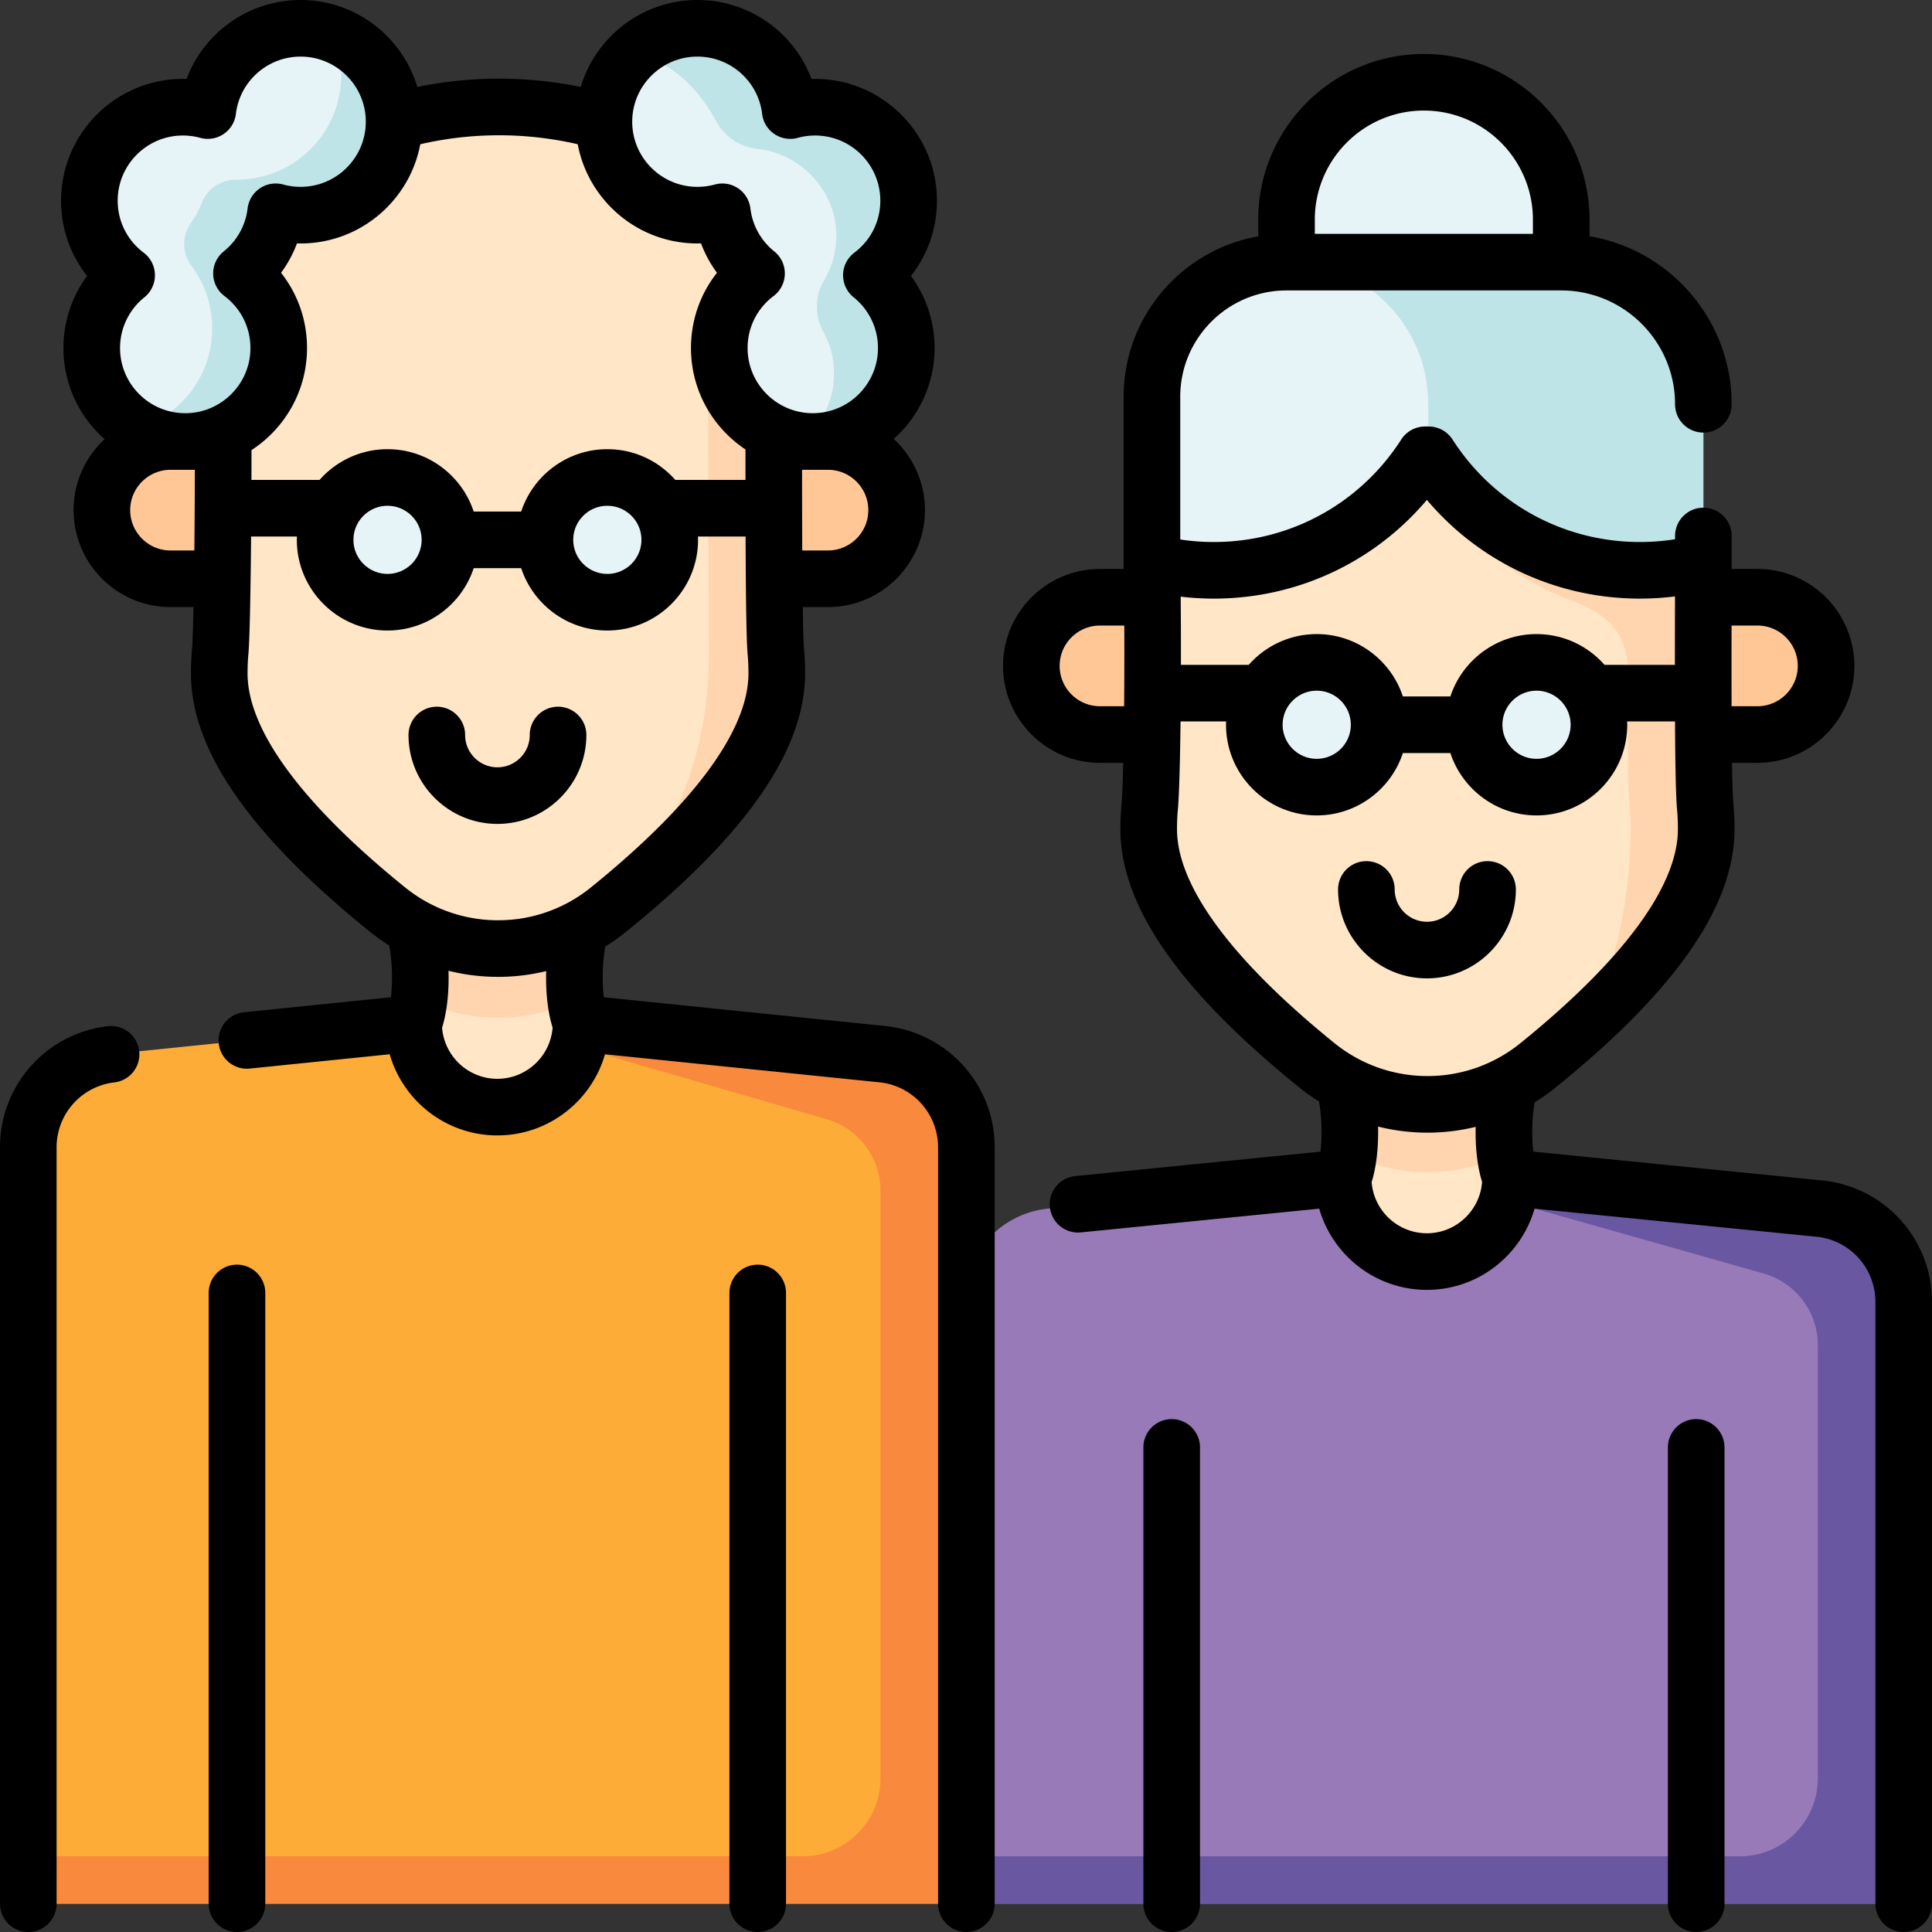
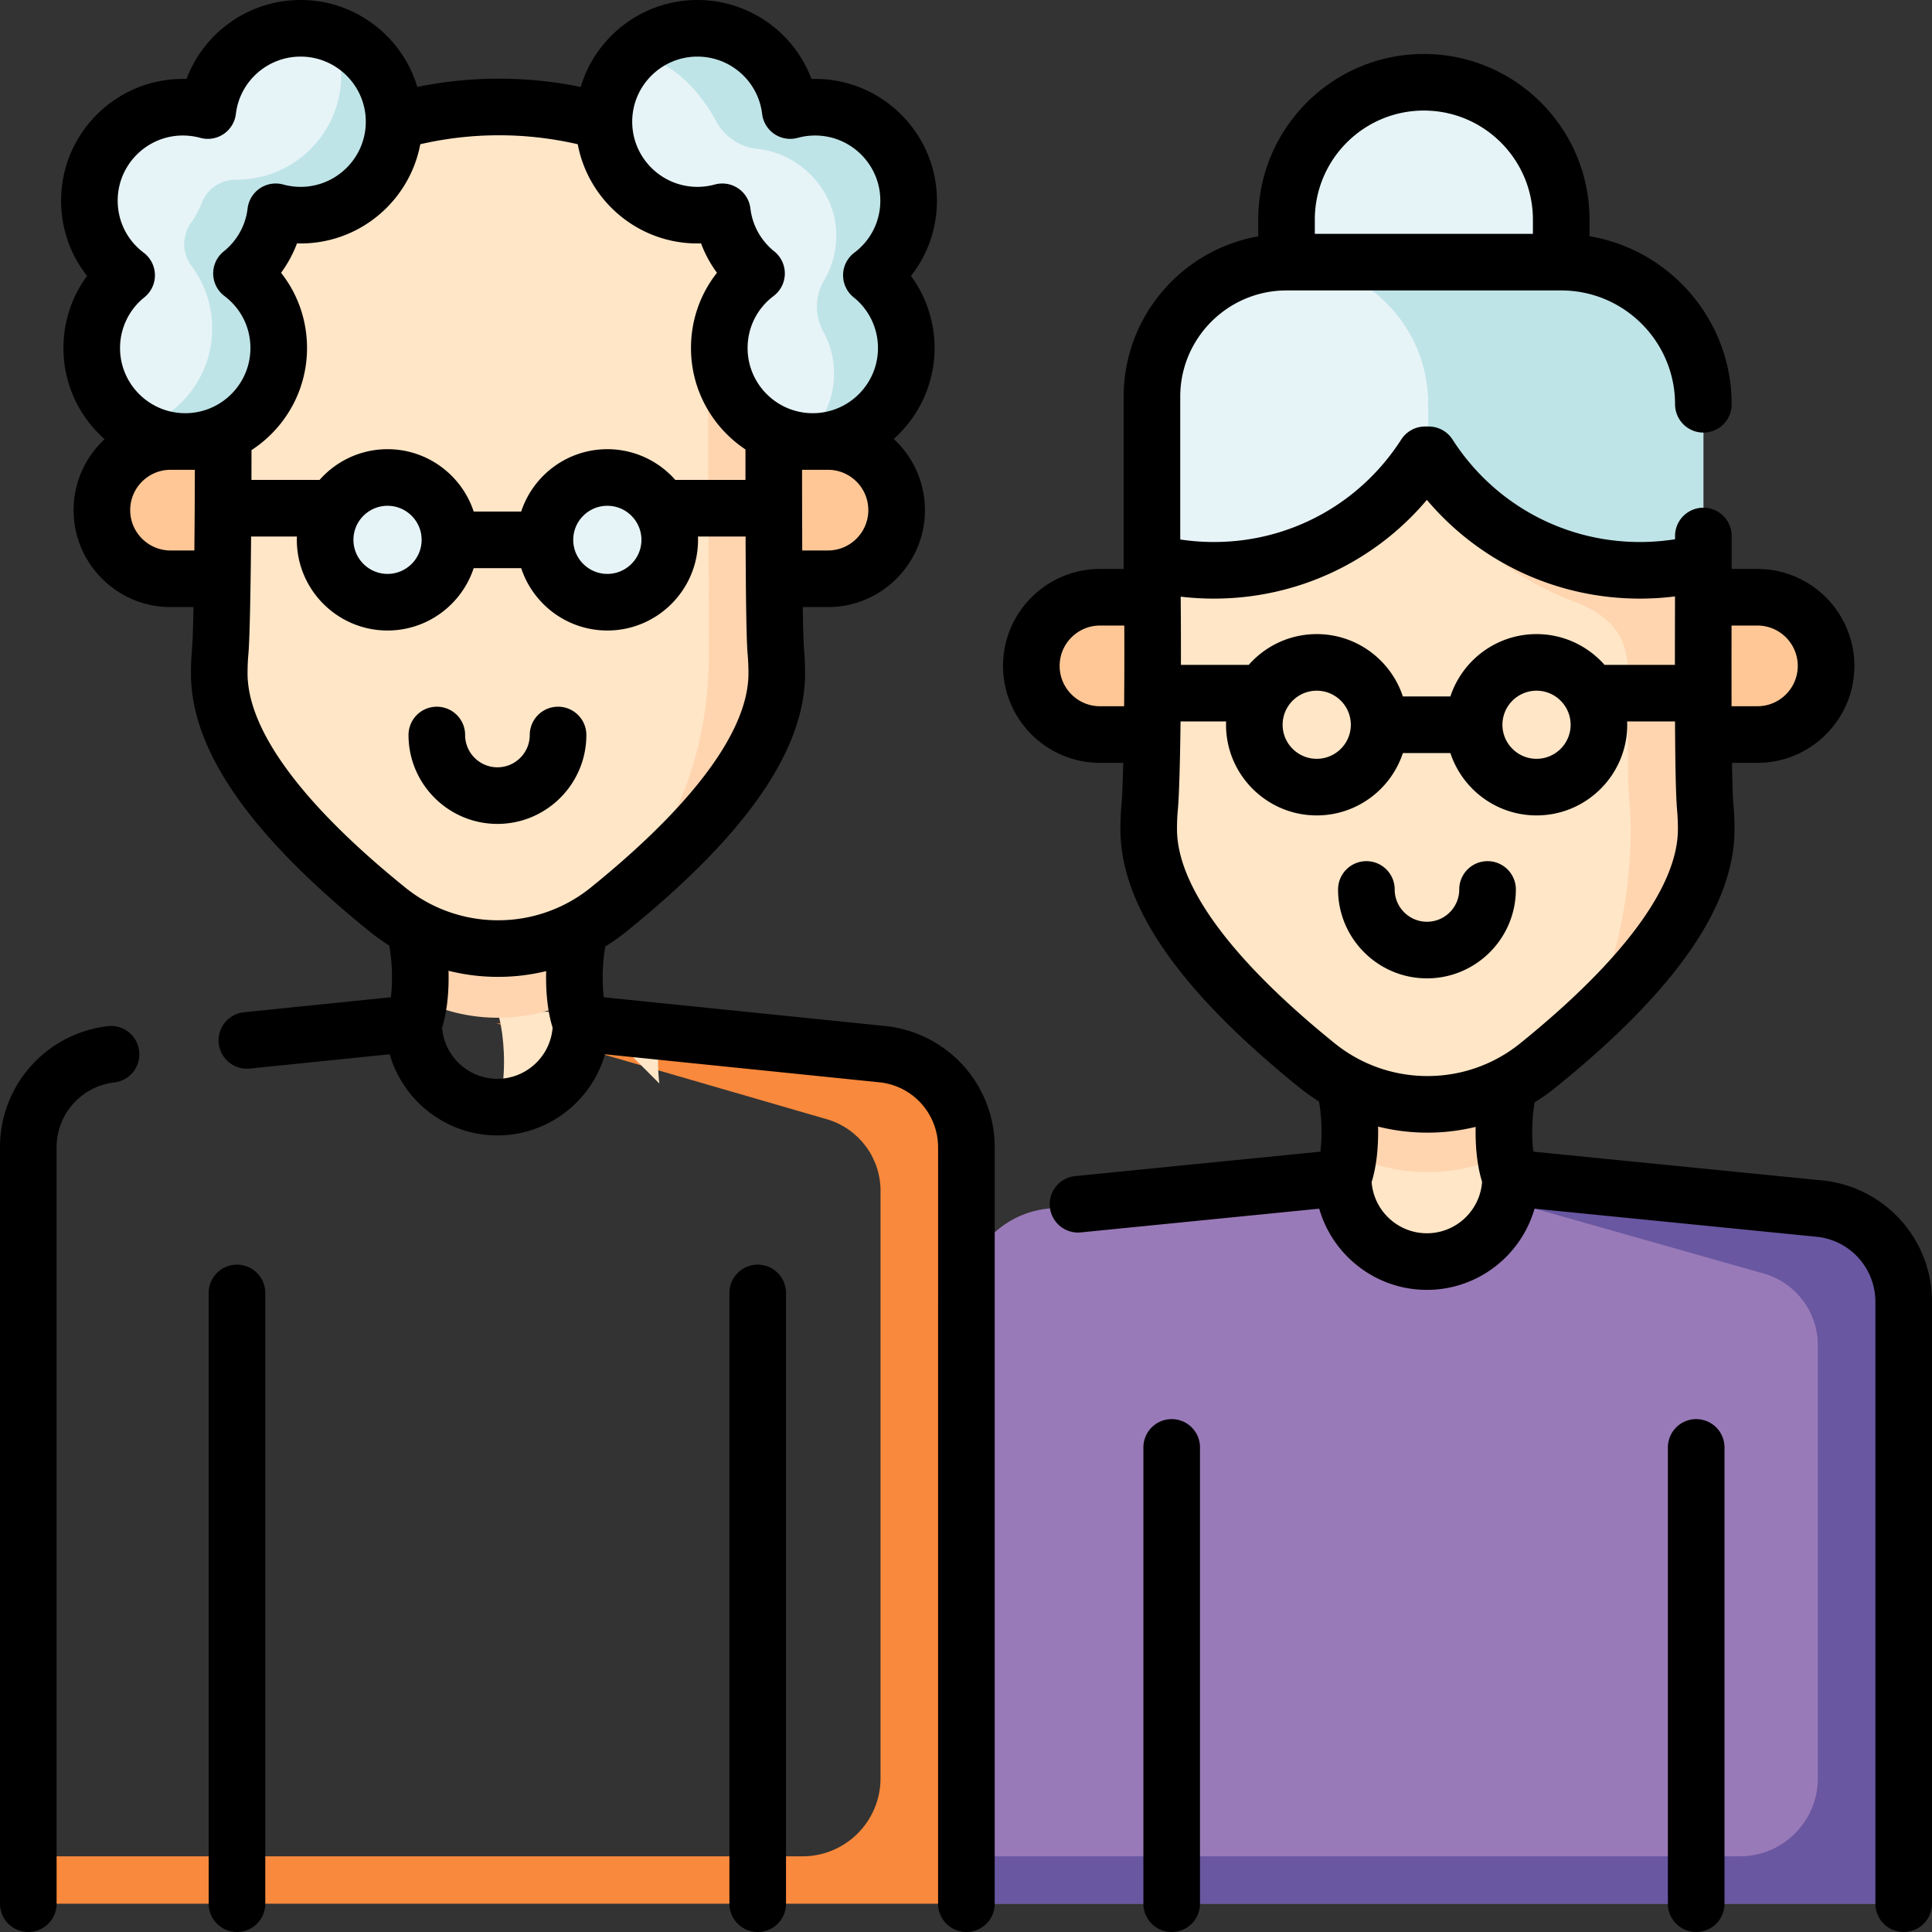
<svg xmlns="http://www.w3.org/2000/svg" height="512" width="512" viewBox="0 0 512 512">
  <rect x="0" y="0" width="512" height="512" fill="#333333" stroke="none" />
-   <path d="M256.1 304.19V504.5H7.05V304.19c-.07-12.68 9.43-23.37 22.02-24.8l80.09-8.18h44.83l80.09 8.18c12.59 1.43 22.09 12.12 22.02 24.8z" fill="#feac38" />
  <path d="M256.1 304.19V504.5H7.05v-12.55h205.6c11.43 0 20.7-9.26 20.7-20.69v-155.7c0-8.67-5.66-16.32-13.95-18.87l-87.83-25.48h22.42l80.09 8.18c12.59 1.43 22.09 12.12 22.02 24.8z" fill="#f9893c" />
  <path d="M504.5 345.118V504.5H255.45V345.118c-.07-12.68 9.43-23.37 22.02-24.8l78.482-8.18h44.375l82.153 8.18c12.59 1.43 22.09 12.12 22.02 24.8z" fill="#997ab8" />
  <path d="M504.5 345.118V504.5H255.45v-12.55h205.6c11.43 0 20.7-9.26 20.7-20.69V356.488c0-8.67-5.66-16.32-13.95-18.87l-89.893-25.48h22.42l82.153 8.18c12.59 1.43 22.09 12.12 22.02 24.8z" fill="#6957a1" />
  <path d="M325.312 194.572h-33.806c-10.047 0-18.191-8.15-18.191-18.203s8.145-18.203 18.191-18.203H325.4zm116.616 0h23.806c10.047 0 18.191-8.15 18.191-18.203s-8.145-18.203-18.191-18.203H441.84z" fill="#ffc796" />
  <path d="M340.943 96.472h72.796V58.01c0-20.102-16.296-36.398-36.398-36.398s-36.398 16.296-36.398 36.398z" fill="#e7f4f7" />
  <path d="M451.407 107.004v41.967l-72.93 41.438-.03.02-73.17-41.458v-43.977c0-19.669 15.9-35.619 35.53-35.689h72.93c20.8 0 37.67 16.879 37.67 37.699z" fill="#e7f4f7" />
  <path d="M451.407 107.004v41.967l-72.93 41.438v-83.406c0-20.779-16.79-37.629-37.54-37.699h72.8c20.8.001 37.67 16.88 37.67 37.7z" fill="#bfe4e8" />
  <path d="M398.887 305.869c.28 2.29.74 4.45 1.44 6.26 0 12.26-9.94 22.199-22.19 22.199s-22.18-9.94-22.18-22.199c.71-1.85 1.18-4.06 1.46-6.41.81-6.94-.08-15.1-1.46-18.859h44.37c-1.4 3.79-2.29 12.04-1.44 19.009z" fill="#ffe6c7" />
  <path d="M398.887 305.869a46.175 46.175 0 01-20.59 4.77c-7.3.01-14.44-1.69-20.88-4.92.81-6.94-.08-15.1-1.46-18.859h44.37c-1.4 3.79-2.29 12.04-1.44 19.009z" fill="#ffd5b0" />
  <path d="M452.156 219.67c0 15.289-11.28 33.179-33.59 53.268-3.39 3.05-7.04 6.16-10.94 9.32a46.325 46.325 0 01-29.33 10.379c-10.7.02-21.08-3.65-29.37-10.399-29.53-23.899-44.51-44.948-44.51-62.568 0-1.87.07-3.74.23-5.54.76-7.75 1.04-42.218.63-65.147a66.761 66.761 0 0016.41 2.04c23.48 0 44.93-12.18 56.76-30.579.01-.02.02-.03.03-.05 11.81 18.429 32.61 30.629 56.11 30.629 5.81 0 11.45-.74 16.82-2.15-.02 22.679-.23 57.548.53 65.208.15 1.849.22 3.719.22 5.589z" fill="#ffe6c7" />
  <path d="M452.156 219.67c0 15.289-11.28 33.179-33.59 53.268 10.75-15.079 13.59-39.158 13.59-53.268 0-1.87-.08-3.74-.23-5.58-.61-6.19-.58-14.779-.55-35.959.02-8.82-3.8-14.809-14.45-18.779-18.35-6.84-38.48-23.598-38.48-38.908.01-.02.02-.03.03-.05 11.81 18.429 32.61 30.629 56.11 30.629 5.81 0 11.45-.74 16.82-2.15-.02 22.679-.23 57.548.53 65.208.15 1.849.22 3.719.22 5.589z" fill="#ffd5b0" />
-   <path d="M348.946 175.447c-9.133 0-16.536 7.403-16.536 16.535s7.404 16.535 16.536 16.535c9.133 0 16.536-7.403 16.536-16.535.001-9.132-7.403-16.535-16.536-16.535zm58.251 0c-9.133 0-16.536 7.403-16.536 16.535s7.404 16.535 16.536 16.535c9.133 0 16.536-7.403 16.536-16.535s-7.404-16.535-16.536-16.535z" fill="#e7f4f7" />
  <path d="M26.981 135.451c0 10.053 8.145 18.202 18.192 18.202H58.98l.088-36.403H45.172c-10.047-.001-18.191 8.148-18.191 18.201zm192.42-18.202h-13.894l.088 36.403h13.807c10.047 0 18.192-8.149 18.192-18.202s-8.146-18.201-18.193-18.201z" fill="#ffc796" />
-   <path d="M152.552 264.939c.28 2.29.74 4.45 1.44 6.26 0 12.259-9.94 22.199-22.19 22.199s-22.18-9.939-22.18-22.199c.71-1.85 1.18-4.06 1.46-6.409.81-6.939-.08-15.099-1.46-18.859h44.37c-1.4 3.789-2.29 12.038-1.44 19.008z" fill="#ffe6c7" />
+   <path d="M152.552 264.939c.28 2.29.74 4.45 1.44 6.26 0 12.259-9.94 22.199-22.19 22.199c.71-1.85 1.18-4.06 1.46-6.409.81-6.939-.08-15.099-1.46-18.859h44.37c-1.4 3.789-2.29 12.038-1.44 19.008z" fill="#ffe6c7" />
  <path d="M152.552 264.939a46.175 46.175 0 01-20.59 4.77c-7.3.01-14.44-1.69-20.88-4.92.81-6.939-.08-15.099-1.46-18.859h44.37c-1.4 3.79-2.29 12.039-1.44 19.009z" fill="#ffd5b0" />
  <path d="M205.828 178.75c0 17.619-14.98 38.669-44.53 62.578-2.13 1.73-4.4 3.26-6.77 4.57a46.256 46.256 0 01-22.57 5.81 46.35 46.35 0 01-29.36-10.4c-29.54-23.899-44.51-44.949-44.51-62.558 0-1.88.06-3.75.22-5.54.25-2.51.45-9.92.59-19.559.16-11.19.24-25.409.23-38.509l9.06-48.928 36.23-33.759a100.66 100.66 0 0155.6 0l35.17 33.759 3.3 16.319 6.55 32.459c-.01 13.129 0 27.429.09 38.669.08 9.63.23 17.02.47 19.499.15 1.84.23 3.71.23 5.59z" fill="#ffe6c7" />
  <path d="M205.828 178.75c0 17.619-14.98 38.669-44.53 62.578-2.13 1.73-4.4 3.26-6.77 4.57.02-.07.04-.15.07-.22 29.06-23.709 33.23-54.478 33.23-71.928l-.23-84.458 10.89-6.76 6.55 32.459c-.01 13.129 0 27.429.09 38.669.08 9.63.23 17.02.47 19.499.15 1.841.23 3.711.23 5.591z" fill="#ffd5b0" />
  <path d="M102.678 126.795c-9.133 0-16.536 7.403-16.536 16.535s7.404 16.535 16.536 16.535c9.133 0 16.536-7.403 16.536-16.535.001-9.132-7.403-16.535-16.536-16.535zm58.251 0c-9.133 0-16.536 7.403-16.536 16.535s7.404 16.535 16.536 16.535c9.133 0 16.536-7.403 16.536-16.535s-7.404-16.535-16.536-16.535zM104.418 32.454c0 13.69-11.09 24.779-24.78 24.779-2.28 0-4.49-.31-6.59-.89a24.752 24.752 0 01-9.07 16.34c5.99 4.53 9.86 11.71 9.86 19.789 0 13.69-11.09 24.779-24.77 24.779-4.72 0-9.12-1.32-12.87-3.61-7.14-4.34-11.91-12.2-11.91-21.169 0-7.8 3.61-14.76 9.25-19.299-6-4.52-9.87-11.7-9.87-19.789 0-13.68 11.09-24.769 24.77-24.769 2.29 0 4.5.31 6.6.89 1.47-12.29 11.92-21.819 24.6-21.819 3.03 0 5.94.54 8.62 1.54 9.44 3.499 16.16 12.578 16.16 23.228z" fill="#e7f4f7" />
  <path d="M104.418 32.454c0 13.69-11.09 24.779-24.78 24.779-2.28 0-4.49-.31-6.59-.89a24.752 24.752 0 01-9.07 16.34c5.99 4.53 9.86 11.71 9.86 19.789 0 13.69-11.09 24.779-24.77 24.779-4.72 0-9.12-1.32-12.87-3.61 11.57-3.32 20.03-13.99 20.03-26.619 0-6.24-2.06-12-5.53-16.63-2.51-3.34-2.49-7.85-.11-11.28 1.21-1.74 2.23-3.62 3.01-5.62 1.46-3.67 5.1-5.89 9.04-5.88h.08c15.91 0 28.69-13.41 27.64-29.539-.2-3.11-.93-6.09-2.1-8.85 9.44 3.502 16.16 12.581 16.16 23.231z" fill="#bfe4e8" />
  <path d="M240.148 92.472c0 13.69-11.09 24.779-24.78 24.779-1.02 0-2.03-.06-3.01-.19-12.26-1.48-21.76-11.92-21.76-24.589 0-8.08 3.87-15.26 9.87-19.789a24.67 24.67 0 01-9.07-16.34c-2.1.58-4.32.89-6.6.89-13.68 0-24.78-11.09-24.78-24.779 0-6.72 2.68-12.8 7.02-17.259 4.5-4.64 10.8-7.51 17.76-7.51 12.68 0 23.14 9.53 24.6 21.819 2.1-.58 4.31-.89 6.6-.89 13.68 0 24.77 11.09 24.77 24.769 0 8.09-3.87 15.27-9.86 19.789 5.63 4.541 9.24 11.501 9.24 19.3z" fill="#e7f4f7" />
  <path d="M240.148 92.472c0 13.69-11.09 24.779-24.78 24.779-1.02 0-2.03-.06-3.01-.19a23.056 23.056 0 008.67-18.049c0-4.05-1.04-7.85-2.87-11.17-2.32-4.2-2.24-9.41.22-13.54 2.51-4.23 3.71-9.32 3.05-14.72-1.28-10.49-10.22-19.029-20.73-20.119-4.69-.49-8.74-3.29-10.98-7.45-4.23-7.88-12.92-17.739-22.68-16.82 4.5-4.64 10.8-7.51 17.76-7.51 12.68 0 23.14 9.53 24.6 21.819 2.1-.58 4.31-.89 6.6-.89 13.68 0 24.77 11.09 24.77 24.769 0 8.09-3.87 15.27-9.86 19.789 5.63 4.543 9.24 11.503 9.24 19.302z" fill="#bfe4e8" />
  <path d="M28.676 271.937C12.244 273.805-.084 287.686 0 304.187V504.5c0 4.143 3.358 7.5 7.5 7.5s7.5-3.357 7.5-7.5V304.148a17.302 17.302 0 0115.37-17.308 7.5 7.5 0 00-1.694-14.903zm206.166-.009l-74.82-7.644c-.566-4.413-.29-9.906.409-13.465a53.548 53.548 0 005.602-3.98c31.841-25.745 47.319-48.111 47.319-68.379 0-2.078-.086-4.166-.256-6.205l-.01-.114c-.105-1.069-.24-3.96-.347-11.259h6.686c14.167 0 25.691-11.525 25.691-25.691 0-7.452-3.192-14.17-8.277-18.867 6.64-5.913 10.833-14.516 10.833-24.083 0-6.984-2.224-13.64-6.266-19.116 4.442-5.613 6.89-12.567 6.89-19.952 0-17.787-14.479-32.259-32.275-32.259-.323 0-.647.005-.97.015C210.431 8.595 198.527 0 184.82 0c-14.593 0-26.948 9.733-30.926 23.042a107.907 107.907 0 00-43.303 0C106.613 9.733 94.258 0 79.665 0c-13.708 0-25.611 8.595-30.23 20.928-.323-.01-.646-.015-.97-.015-17.797 0-32.275 14.472-32.275 32.259 0 7.385 2.448 14.339 6.89 19.952-4.042 5.477-6.266 12.131-6.266 19.116 0 9.601 4.222 18.23 10.903 24.144-5.048 4.694-8.213 11.386-8.213 18.806 0 14.166 11.525 25.691 25.691 25.691h6.091c-.168 7.989-.339 10.546-.421 11.376a70.254 70.254 0 00-.259 6.202c0 20.262 15.471 42.622 47.281 68.345a53.57 53.57 0 005.233 3.746c.738 3.547 1.042 9.21.462 13.733l-38.972 3.982a7.5 7.5 0 001.524 14.922l37.14-3.795c3.563 12.401 14.999 21.504 28.528 21.504s24.965-9.103 28.528-21.504l72.903 7.448c8.808 1.001 15.416 8.441 15.371 17.346V504.5c0 4.143 3.358 7.5 7.5 7.5s7.5-3.357 7.5-7.5V304.225c.084-16.539-12.245-30.42-28.762-32.297zM219.424 124.5c5.895 0 10.691 4.796 10.691 10.69 0 5.896-4.796 10.691-10.691 10.691h-6.82c-.03-5.998-.046-13.029-.048-21.382h6.868zM184.82 15c8.747 0 16.121 6.53 17.153 15.188a7.503 7.503 0 003.264 5.339 7.512 7.512 0 006.176 1.005 17.337 17.337 0 014.607-.619c9.526 0 17.275 7.742 17.275 17.259 0 5.465-2.509 10.49-6.884 13.788a7.497 7.497 0 00-.188 11.831 17.191 17.191 0 016.448 13.449c0 9.517-7.75 17.26-17.276 17.26s-17.275-7.743-17.275-17.26c0-5.464 2.509-10.489 6.883-13.787a7.498 7.498 0 00.188-11.831c-3.544-2.854-5.791-6.896-6.325-11.381a7.5 7.5 0 00-9.44-6.342 17.335 17.335 0 01-4.606.619c-9.526 0-17.276-7.742-17.276-17.259S175.294 15 184.82 15zm-31.714 23.223c2.808 14.946 15.956 26.295 31.714 26.295.322 0 .644-.005.965-.015a31.898 31.898 0 004.223 7.788c-4.441 5.613-6.888 12.565-6.888 19.949 0 11.2 5.743 21.082 14.437 26.867-.001 2.827-.001 5.521.001 8.08h-18.589c-4.408-4.991-10.849-8.147-18.017-8.147-10.634 0-19.671 6.94-22.831 16.525h-12.589c-3.16-9.585-12.197-16.525-22.83-16.525-7.168 0-13.609 3.156-18.017 8.147H66.634c.009-2.622.015-5.264.018-7.902 8.847-5.759 14.713-15.727 14.713-27.045 0-7.384-2.447-14.336-6.888-19.949a31.886 31.886 0 004.224-7.788c.321.01.643.015.965.015 15.758 0 28.905-11.348 31.713-26.295a92.917 92.917 0 0141.727 0zm16.882 104.842c0 4.977-4.054 9.025-9.036 9.025-4.983 0-9.037-4.049-9.037-9.025s4.054-9.025 9.037-9.025c4.982 0 9.036 4.049 9.036 9.025zm-58.251 0c0 4.977-4.054 9.025-9.036 9.025s-9.036-4.049-9.036-9.025 4.054-9.025 9.036-9.025 9.036 4.049 9.036 9.025zM48.465 35.913c1.566 0 3.116.208 4.607.619a7.506 7.506 0 006.176-1.005 7.503 7.503 0 003.264-5.339C63.544 21.53 70.918 15 79.665 15c9.526 0 17.275 7.742 17.275 17.259s-7.75 17.259-17.275 17.259c-1.566 0-3.116-.208-4.607-.619a7.501 7.501 0 00-9.44 6.344c-.534 4.484-2.78 8.525-6.325 11.38a7.498 7.498 0 00.189 11.831c4.374 3.297 6.883 8.322 6.883 13.787 0 9.517-7.75 17.26-17.275 17.26s-17.275-7.743-17.275-17.26a17.19 17.19 0 016.447-13.448 7.5 7.5 0 00-.188-11.832c-4.375-3.297-6.883-8.323-6.883-13.788-.001-9.518 7.748-17.26 17.274-17.26zM34.503 135.19c0-5.895 4.796-10.69 10.691-10.69h6.447c-.02 7.43-.066 14.751-.134 21.382h-6.313c-5.894 0-10.691-4.796-10.691-10.692zm31.102 43.27c0-1.745.067-3.384.193-4.801.254-2.586.462-9.372.617-20.171.05-3.493.093-7.3.128-11.301h12.144c-.011.292-.022.583-.022.878 0 13.248 10.783 24.025 24.036 24.025 10.634 0 19.671-6.94 22.83-16.525h12.589c3.16 9.585 12.197 16.525 22.831 16.525 13.253 0 24.036-10.777 24.036-24.025 0-.294-.012-.586-.022-.878h12.622c.016 4.18.038 7.912.066 11.262.123 14.563.341 18.474.498 20.1.133 1.611.2 3.264.2 4.911 0 15.02-14.437 34.631-41.763 56.726a38.97 38.97 0 01-24.692 8.695 39.024 39.024 0 01-24.563-8.727c-27.298-22.075-41.728-41.679-41.728-56.694zm66.197 107.436c-7.718 0-14.064-5.987-14.642-13.563 1.397-4.478 1.85-9.929 1.699-15.068a53.69 53.69 0 0013.006 1.614h.239c4.278 0 8.521-.527 12.641-1.526-.143 5.113.312 10.527 1.701 14.979-.58 7.577-6.926 13.564-14.644 13.564zm351.522 26.972l-76.968-7.666c-.544-4.253-.308-9.511.337-13.071a53.548 53.548 0 005.652-4.01c31.84-25.745 47.318-48.113 47.318-68.381 0-2.082-.086-4.17-.255-6.206l-.01-.114c-.19-1.93-.315-5.99-.395-11.259h6.733c14.167 0 25.691-11.525 25.691-25.691s-11.525-25.691-25.691-25.691h-6.828v-8.731c0-4.143-3.358-7.5-7.5-7.5s-7.5 3.357-7.5 7.5v.857a59.527 59.527 0 01-9.321.735c-20.177 0-38.739-10.154-49.652-27.163a7.5 7.5 0 00-6.313-3.45l-.99.001a7.502 7.502 0 00-6.29 3.45c-10.913 17.008-29.474 27.162-49.651 27.162a59.46 59.46 0 01-8.915-.674v-37.827c0-15.532 12.636-28.169 28.168-28.169h72.796c16.635 0 30.168 13.534 30.168 30.169 0 4.143 3.358 7.5 7.5 7.5s7.5-3.357 7.5-7.5c0-22.35-16.321-40.95-37.668-44.535v-4.405c0-24.205-19.692-43.897-43.898-43.897s-43.898 19.692-43.898 43.897v4.436c-20.239 3.562-35.668 21.259-35.668 42.503v45.641h-6.268c-14.167 0-25.691 11.525-25.691 25.691s11.525 25.691 25.691 25.691h6.163c-.129 5.31-.295 9.368-.493 11.377a70.254 70.254 0 00-.259 6.202c0 20.262 15.471 42.623 47.281 68.348a53.583 53.583 0 005.34 3.815c.677 3.56.938 8.952.381 13.3l-65.017 6.476a7.5 7.5 0 001.486 14.926l63.215-6.297c3.557 12.41 14.998 21.521 28.533 21.521s24.976-9.111 28.533-21.521l75.007 7.471c8.784 1.022 15.367 8.452 15.322 17.339V504.5c0 4.143 3.358 7.5 7.5 7.5s7.5-3.357 7.5-7.5V345.155a32.28 32.28 0 00-28.676-32.287zM348.442 58.197c0-15.935 12.963-28.897 28.898-28.897s28.898 12.963 28.898 28.897v3.771h-57.796zm127.984 118.272c0 5.896-4.796 10.691-10.691 10.691h-6.853a4483.32 4483.32 0 01-.003-21.383h6.856c5.895 0 10.691 4.796 10.691 10.692zm-154.737-17.831c22.009 0 42.483-9.628 56.448-26.164 13.965 16.536 34.439 26.164 56.448 26.164 3.119 0 6.229-.195 9.308-.582l-.005 2.466c-.01 5.153-.02 10.463-.022 15.669h-18.653c-4.408-4.991-10.849-8.147-18.017-8.147-10.634 0-19.671 6.94-22.831 16.525h-12.589c-3.16-9.585-12.197-16.525-22.83-16.525-7.168 0-13.609 3.156-18.017 8.147h-17.973c.012-6.127-.008-12.318-.062-18.072 2.913.345 5.85.519 8.795.519zm94.544 33.43c0 4.977-4.054 9.025-9.036 9.025-4.983 0-9.037-4.049-9.037-9.025s4.054-9.025 9.037-9.025 9.036 4.049 9.036 9.025zm-58.25 0c0 4.977-4.054 9.025-9.037 9.025-4.982 0-9.036-4.049-9.036-9.025s4.054-9.025 9.037-9.025 9.036 4.049 9.036 9.025zm-66.477-4.908c-5.895 0-10.691-4.796-10.691-10.691s4.796-10.691 10.691-10.691h6.444c.032 7.223.014 14.605-.048 21.383h-6.396zm20.411 32.579c0-1.745.067-3.384.193-4.801.368-3.739.618-12.848.747-23.748h12.076c-.011.292-.022.583-.022.878 0 13.248 10.783 24.025 24.037 24.025 10.634 0 19.671-6.94 22.83-16.525h12.589c3.16 9.585 12.197 16.525 22.831 16.525 13.253 0 24.036-10.777 24.036-24.025 0-.294-.012-.586-.022-.878h12.686c.057 10.955.208 19.931.566 23.639.132 1.608.199 3.26.199 4.91 0 15.02-14.437 34.632-41.762 56.728a38.97 38.97 0 01-24.519 8.695h-.173a39.021 39.021 0 01-24.563-8.727c-27.3-22.076-41.729-41.681-41.729-56.696zm66.22 107.089c-7.718 0-14.064-5.987-14.642-13.563 1.364-4.374 1.827-9.677 1.707-14.71a53.669 53.669 0 0012.973 1.607h.238c4.282 0 8.528-.528 12.651-1.528-.112 4.989.359 10.234 1.704 14.574-.552 7.601-6.895 13.62-14.631 13.62zm-315.336 8.319a7.5 7.5 0 00-7.5 7.5V504.5c0 4.143 3.358 7.5 7.5 7.5s7.5-3.357 7.5-7.5V342.647a7.5 7.5 0 00-7.5-7.5z" />
  <path d="M200.802 335.147a7.5 7.5 0 00-7.5 7.5V504.5c0 4.143 3.358 7.5 7.5 7.5s7.5-3.357 7.5-7.5V342.647a7.5 7.5 0 00-7.5-7.5zm248.708 40.932a7.5 7.5 0 00-7.5 7.5V504.5c0 4.143 3.358 7.5 7.5 7.5s7.5-3.357 7.5-7.5V383.579a7.5 7.5 0 00-7.5-7.5zm-139 0a7.5 7.5 0 00-7.5 7.5V504.5c0 4.143 3.358 7.5 7.5 7.5s7.5-3.357 7.5-7.5V383.579a7.5 7.5 0 00-7.5-7.5zM131.826 218.343c12.993 0 23.564-10.568 23.564-23.559 0-4.143-3.358-7.5-7.5-7.5s-7.5 3.357-7.5 7.5c0 4.719-3.842 8.559-8.564 8.559s-8.563-3.84-8.563-8.559c0-4.143-3.358-7.5-7.5-7.5s-7.5 3.357-7.5 7.5c0 12.99 10.57 23.559 23.563 23.559zm246.336 40.932c12.989 0 23.556-10.568 23.556-23.559 0-4.143-3.358-7.5-7.5-7.5s-7.5 3.357-7.5 7.5c0 4.719-3.838 8.559-8.556 8.559s-8.556-3.84-8.556-8.559c0-4.143-3.358-7.5-7.5-7.5s-7.5 3.357-7.5 7.5c-.001 12.991 10.567 23.559 23.556 23.559z" />
</svg>